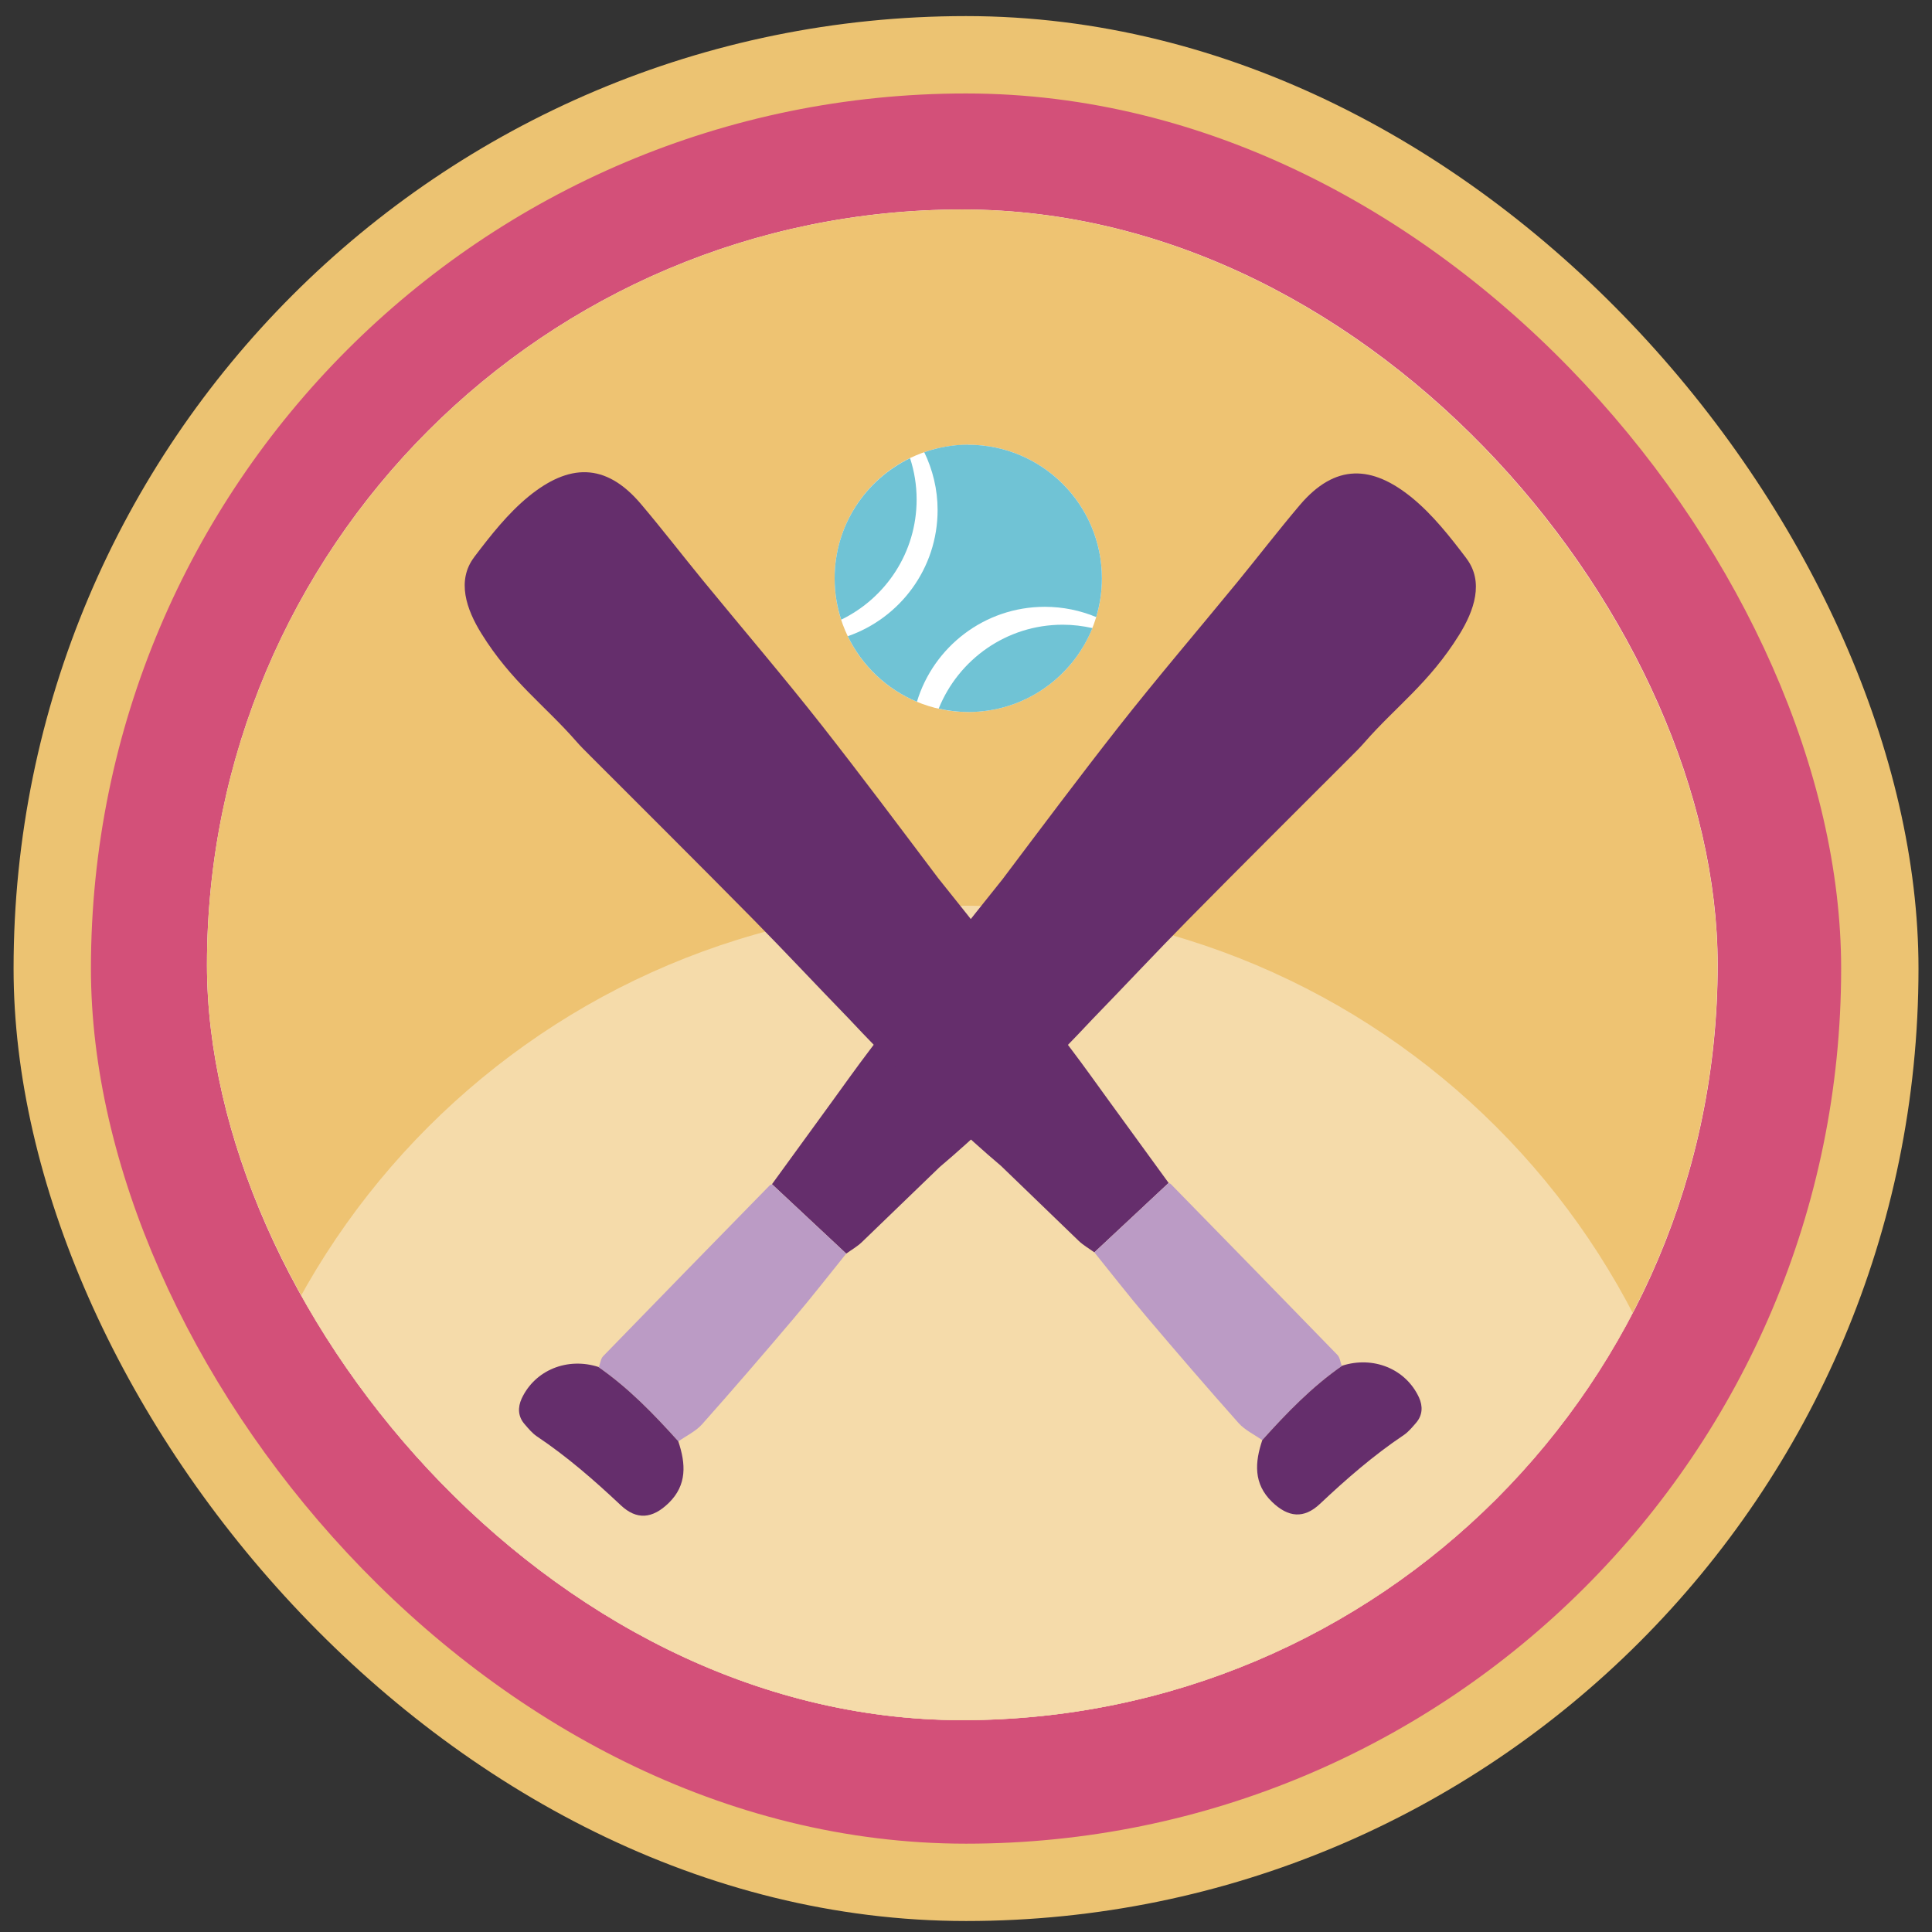
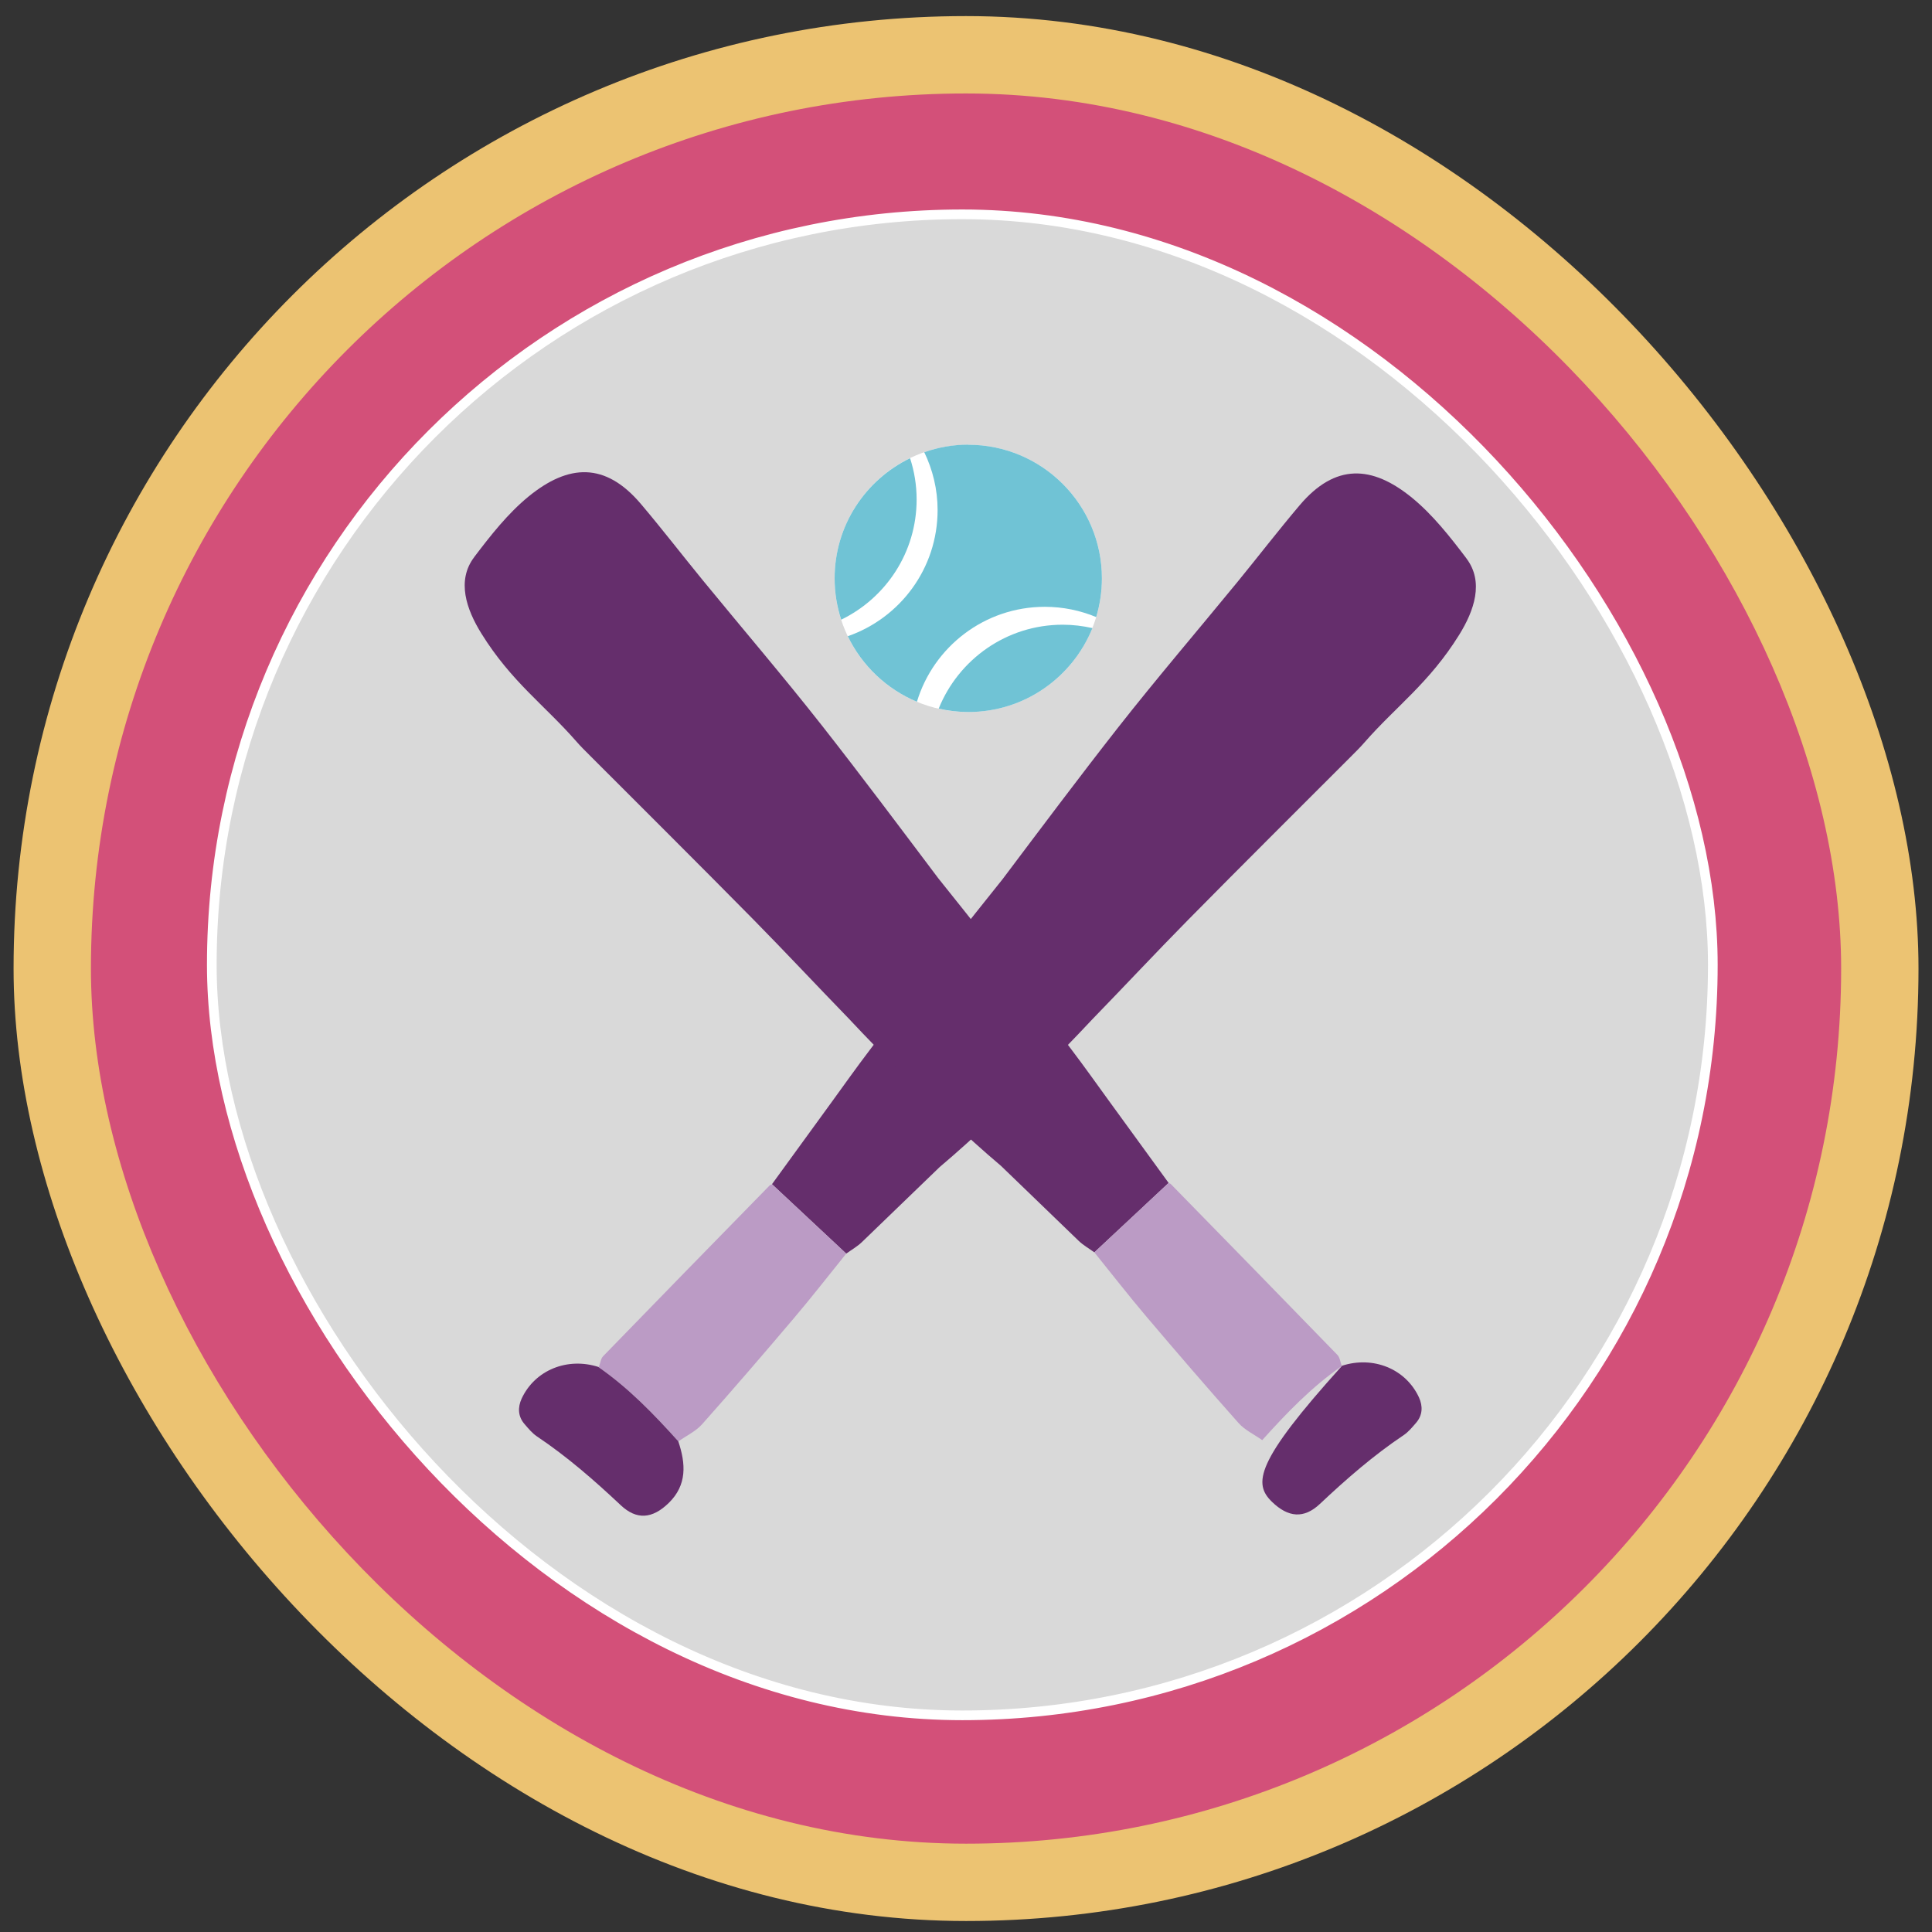
<svg xmlns="http://www.w3.org/2000/svg" width="106" height="106" viewBox="0 0 106 106" fill="none">
  <rect x="0" y="0" width="106" height="106" fill="#333333" stroke="none" />
  <rect x="0.745" y="0.883" width="104.514" height="104.514" rx="52.257" fill="#ECC372" />
  <rect x="4.989" y="5.128" width="96.026" height="96.026" rx="48.013" fill="#D35079" />
  <rect x="11.621" y="11.759" width="82.354" height="82.354" rx="41.177" fill="#D9D9D9" stroke="white" stroke-width="0.531" />
  <g clip-path="url(#clip0_590_10930)">
    <g clip-path="url(#clip1_590_10930)">
-       <path d="M52.795 94.373C75.681 94.373 94.235 75.82 94.235 52.934C94.235 30.047 75.681 11.494 52.795 11.494C29.909 11.494 11.355 30.047 11.355 52.934C11.355 75.82 29.909 94.373 52.795 94.373Z" fill="#EEC372" />
-       <path d="M52.795 132.571C75.681 132.571 94.235 114.018 94.235 91.132C94.235 68.245 75.681 49.692 52.795 49.692C29.909 49.692 11.355 68.245 11.355 91.132C11.355 114.018 29.909 132.571 52.795 132.571Z" fill="#F5DBAA" />
      <path d="M80.452 30.63C79.555 29.447 78.611 28.243 77.47 27.309C75.284 25.526 73.263 25.404 71.3 27.728C70.133 29.107 69.029 30.54 67.889 31.935C65.714 34.588 63.48 37.198 61.358 39.898C59.199 42.652 57.103 45.453 54.997 48.249C50.838 53.422 47.888 57.39 47.697 57.639C46.986 58.573 46.307 59.533 45.617 60.483C44.53 61.979 43.442 63.475 42.355 64.971C43.713 66.239 45.071 67.507 46.429 68.78C46.715 68.573 47.034 68.393 47.288 68.149C48.715 66.78 50.127 65.401 51.554 64.032C55.453 60.743 59.915 55.941 59.915 55.941C61.676 54.127 63.406 52.276 65.178 50.477C68.138 47.474 71.13 44.503 74.112 41.516C74.367 41.262 74.626 41.007 74.865 40.731C76.59 38.758 78.415 37.474 80.054 34.837C80.887 33.5 81.428 31.924 80.457 30.641L80.452 30.63Z" fill="#652E6C" />
      <path d="M42.354 64.971C43.712 66.239 45.071 67.507 46.429 68.78C45.468 69.969 44.535 71.173 43.548 72.335C41.893 74.287 40.222 76.229 38.519 78.144C38.174 78.531 37.659 78.77 37.219 79.083C35.882 77.598 34.502 76.16 32.852 75.019C32.932 74.812 32.953 74.552 33.091 74.409C36.131 71.274 39.182 68.154 42.232 65.035C42.259 65.003 42.312 64.998 42.354 64.982V64.971Z" fill="#BB9BC5" />
      <path d="M32.847 75.014C34.497 76.16 35.882 77.598 37.214 79.078C37.627 80.303 37.707 81.476 36.683 82.468C35.797 83.327 34.932 83.412 34.052 82.579C32.603 81.216 31.113 79.916 29.457 78.807C29.197 78.632 28.991 78.377 28.784 78.139C28.412 77.714 28.402 77.216 28.619 76.738C29.346 75.168 31.134 74.446 32.847 75.003V75.014Z" fill="#652E6C" />
      <path d="M26.02 30.561C26.916 29.378 27.861 28.174 29.001 27.24C31.187 25.457 33.208 25.335 35.171 27.659C36.338 29.038 37.442 30.471 38.583 31.866C40.758 34.519 42.991 37.129 45.113 39.829C47.273 42.583 49.368 45.384 51.474 48.18C55.634 53.352 58.584 57.321 58.775 57.57C59.485 58.504 60.164 59.464 60.854 60.414C61.942 61.91 63.029 63.406 64.117 64.902C62.759 66.17 61.401 67.438 60.042 68.711C59.756 68.504 59.438 68.324 59.183 68.08C57.756 66.711 56.345 65.332 54.917 63.963C51.018 60.674 46.556 55.873 46.556 55.873C44.795 54.058 43.066 52.207 41.294 50.408C38.333 47.405 35.341 44.434 32.359 41.447C32.105 41.193 31.845 40.938 31.606 40.662C29.882 38.689 28.057 37.405 26.418 34.768C25.585 33.431 25.044 31.855 26.014 30.572L26.02 30.561Z" fill="#652E6C" />
      <path d="M64.117 64.902C62.759 66.17 61.401 67.438 60.042 68.711C61.003 69.9 61.937 71.104 62.923 72.266C64.579 74.218 66.25 76.16 67.953 78.075C68.297 78.462 68.812 78.701 69.252 79.014C70.589 77.529 71.969 76.091 73.619 74.95C73.539 74.743 73.518 74.483 73.38 74.34C70.34 71.205 67.29 68.085 64.239 64.966C64.212 64.934 64.159 64.929 64.117 64.913V64.902Z" fill="#BB9BC5" />
-       <path d="M73.624 74.945C71.974 76.091 70.589 77.529 69.258 79.009C68.844 80.234 68.764 81.407 69.788 82.399C70.674 83.258 71.539 83.343 72.42 82.51C73.868 81.147 75.359 79.847 77.014 78.738C77.274 78.563 77.481 78.309 77.688 78.07C78.059 77.645 78.07 77.147 77.852 76.669C77.126 75.099 75.338 74.377 73.624 74.934V74.945Z" fill="#652E6C" />
+       <path d="M73.624 74.945C68.844 80.234 68.764 81.407 69.788 82.399C70.674 83.258 71.539 83.343 72.42 82.51C73.868 81.147 75.359 79.847 77.014 78.738C77.274 78.563 77.481 78.309 77.688 78.07C78.059 77.645 78.07 77.147 77.852 76.669C77.126 75.099 75.338 74.377 73.624 74.934V74.945Z" fill="#652E6C" />
      <path d="M53.124 39.065C57.174 39.065 60.456 35.783 60.456 31.733C60.456 27.684 57.174 24.402 53.124 24.402C49.075 24.402 45.792 27.684 45.792 31.733C45.792 35.783 49.075 39.065 53.124 39.065Z" fill="white" />
      <path d="M53.124 24.396C52.275 24.396 51.469 24.545 50.71 24.81C51.172 25.77 51.442 26.847 51.442 27.983C51.442 31.187 49.384 33.909 46.514 34.906C47.294 36.524 48.646 37.808 50.307 38.503C51.219 35.49 54.015 33.293 57.326 33.293C58.323 33.293 59.273 33.495 60.143 33.856C60.344 33.182 60.456 32.471 60.456 31.733C60.456 27.686 57.172 24.401 53.124 24.401V24.396Z" fill="#70C3D5" />
      <path d="M45.792 31.733C45.792 32.524 45.92 33.283 46.153 33.999C48.599 32.81 50.291 30.312 50.291 27.404C50.291 26.614 50.164 25.855 49.931 25.139C47.485 26.327 45.792 28.826 45.792 31.733Z" fill="#70C3D5" />
      <path d="M51.501 38.88C52.026 38.996 52.567 39.065 53.129 39.065C56.217 39.065 58.848 37.155 59.936 34.46C59.411 34.344 58.87 34.275 58.307 34.275C55.219 34.275 52.588 36.185 51.501 38.88Z" fill="#70C3D5" />
    </g>
  </g>
  <defs>
    <clipPath id="clip0_590_10930">
      <rect width="82.884" height="82.884" fill="white" transform="translate(11.355 11.494)" />
    </clipPath>
    <clipPath id="clip1_590_10930">
      <rect x="11.355" y="11.494" width="82.879" height="82.879" rx="41.44" fill="white" />
    </clipPath>
  </defs>
</svg>